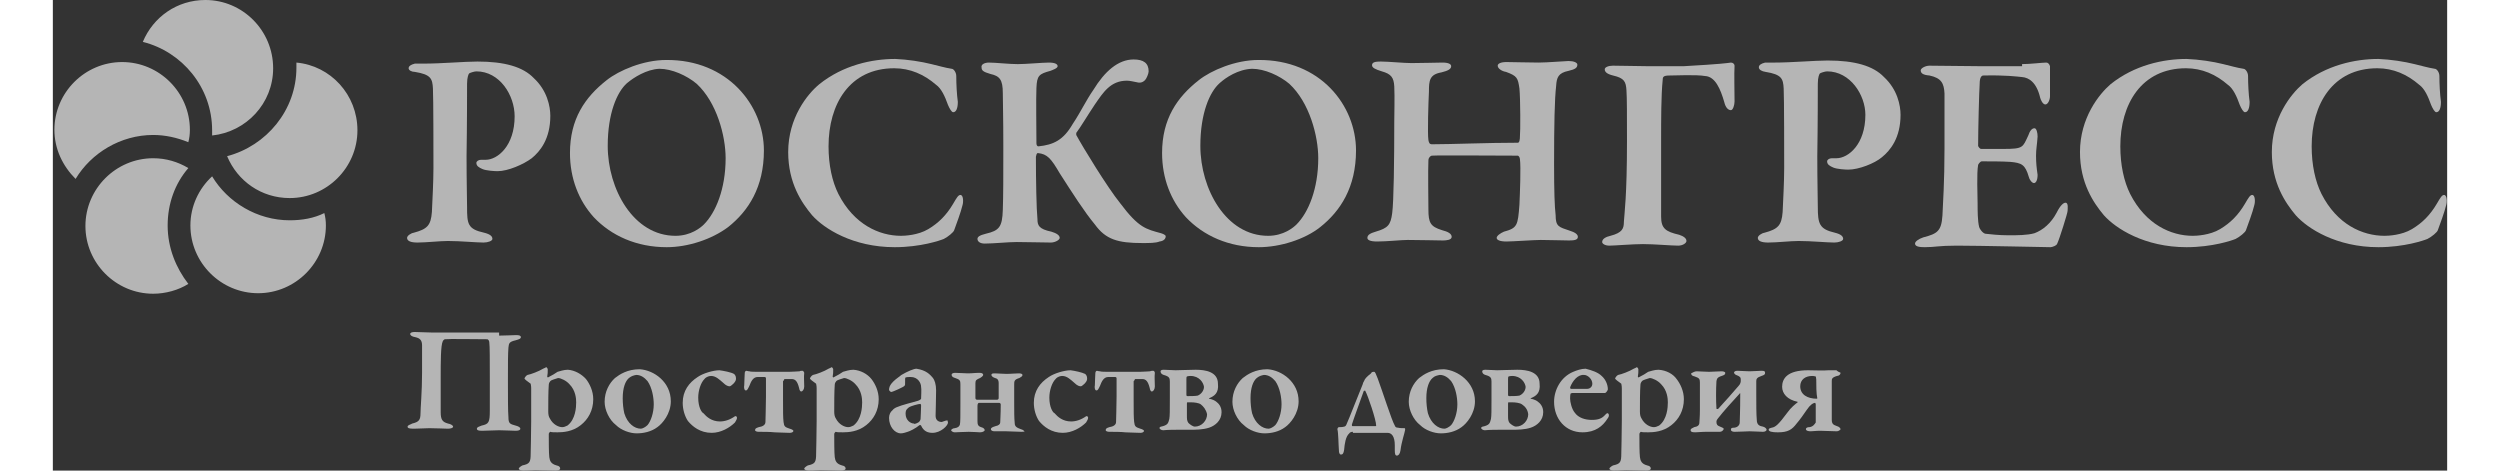
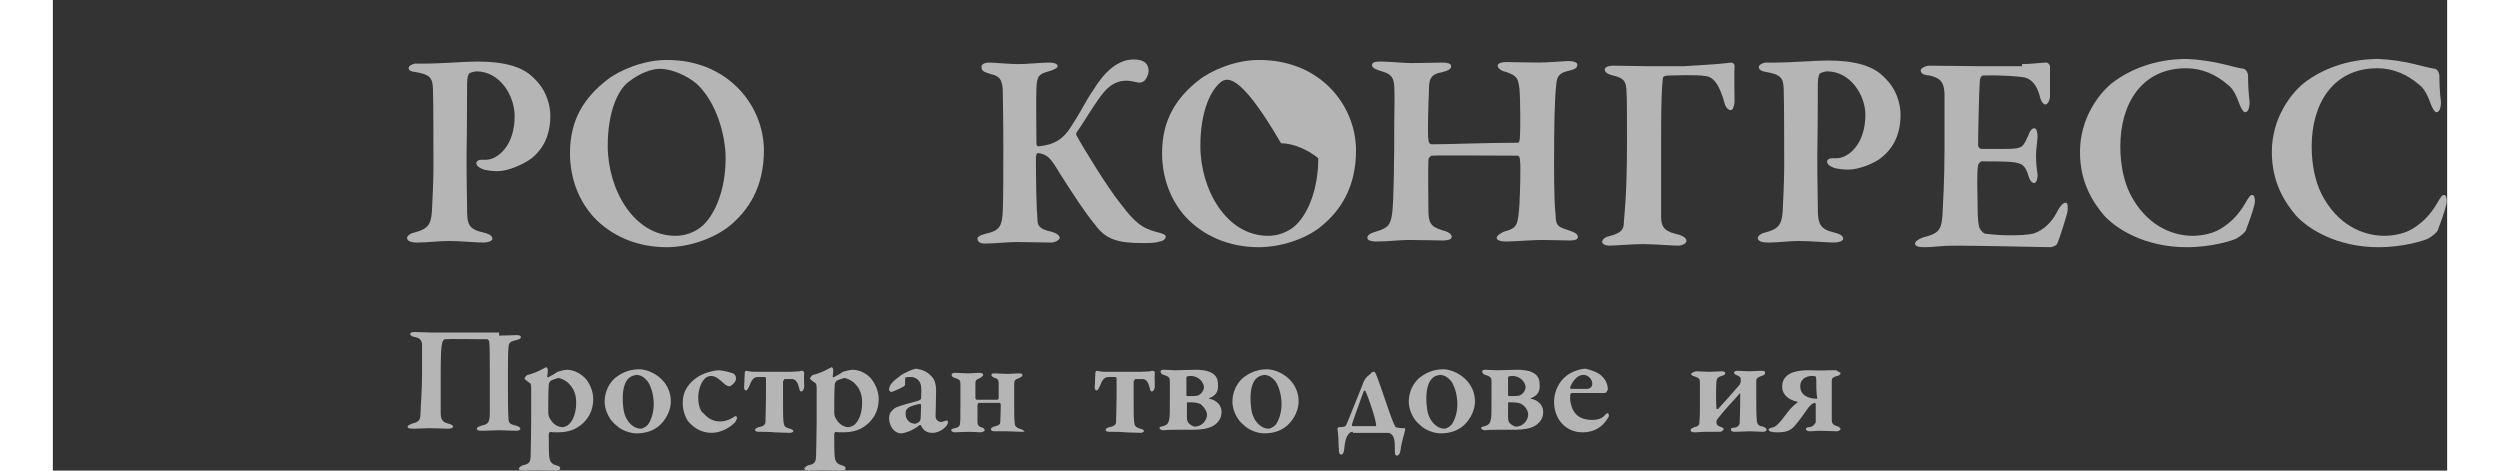
<svg xmlns="http://www.w3.org/2000/svg" version="1.1" id="Слой_1" x="0px" y="0px" viewBox="0 0 463 91" style="enable-background:new 0 0 463 91;" width="170px" height="32px" fill="white" xml:space="preserve">
  <rect x="0" y="0" width="463" height="91" fill="#333333" stroke="none" />
  <g opacity="0.64">
-     <path d="M0.3,25.1C0.3,17.9,6.2,12,13.4,12c7.2,0,13.1,5.9,13.1,13.1c0,0.9-0.1,1.6-0.3,2.4c-2.2-0.9-4.5-1.4-6.8-1.4   c-6.3,0-12,3.5-15,8.5C1.9,32.1,0.3,28.8,0.3,25.1z M22.2,43.6c0-4.2,1.4-8.1,4-11.1c-2-1.2-4.3-1.9-6.8-1.9   c-7.2,0-13.1,5.9-13.1,13.1c0,7.2,5.9,13.1,13.1,13.1c2.4,0,4.9-0.7,6.8-1.9C23.8,51.8,22.2,47.9,22.2,43.6z M45.8,42.6   c-6.3,0-12-3.5-15-8.5c-2.6,2.4-4.2,5.8-4.2,9.5c0,7.2,5.9,13.1,13.1,13.1c7.2,0,13.1-5.9,13.1-13.1c0-0.9-0.1-1.6-0.3-2.4   C50.5,42.2,48.2,42.6,45.8,42.6z M47.1,12.1c0,0.3,0,0.7,0,1c0,8.2-5.8,15.1-13.4,17.1c2,4.8,6.6,8.1,12.1,8.1   c7.2,0,13.1-5.9,13.1-13.1C58.9,18.3,53.7,12.7,47.1,12.1z M29.5,0c-5.5,0-10.1,3.3-12.1,8.1c7.6,1.9,13.4,8.8,13.4,17.1   c0,0.3,0,0.7,0,1c6.6-0.7,11.8-6.2,11.8-13C42.6,5.9,36.7,0,29.5,0z" />
    <path d="M81.9,13.8c-0.4,0-1.3,0.3-1.4,0.4c-0.1,0.1-0.4,0.7-0.4,2c0,1.2,0,7.8-0.1,14c0,4.9,0.1,8.5,0.1,9.8c0,3.3,0.1,4.3,3.3,5   c1.2,0.3,1.6,0.7,1.6,1.2c0,0.4-0.9,0.7-1.7,0.7c-1.4,0-4.5-0.3-6.9-0.3c-1.6,0-4.2,0.3-5.9,0.3c-1.3,0-2-0.3-2-0.9   c0-0.4,0.7-0.9,1.3-1c2.6-0.7,3.3-1.4,3.5-4c0.1-2.2,0.3-5.8,0.3-8.5c0-1.7,0-14-0.1-15.4c-0.1-1.9-0.4-2.7-3.5-3.2   c-0.6,0-1.2-0.3-1.2-0.7c0-0.4,0.4-0.7,1.2-0.9c0.3,0,1.3,0,1.7,0c3.5,0,7.9-0.4,10.4-0.4c5.2,0,8.8,1,10.9,3.2   c2.6,2.4,3.2,5.5,3.2,7.3c0,4.5-2,6.9-3.6,8.2C91,31.8,88,33.1,86,33.1c-0.6,0-2.2-0.1-2.9-0.4c-0.7-0.3-1.2-0.6-1.2-1.2   c0-0.3,0.4-0.6,0.9-0.6c0.4,0,0.6,0,0.9,0c2.3,0,5.6-2.7,5.6-8.4C89.3,18.4,86.4,13.8,81.9,13.8z" />
    <path d="M137.5,29.1c0,7.1-3,11.7-6.9,14.8c-3.2,2.4-7.8,3.9-11.9,3.9c-5.8,0-10.7-2.2-14.1-5.8c-2.9-3.2-4.6-7.5-4.6-12.4   c0-6.6,2.9-10.8,7.1-14.1c2.4-1.9,7.1-3.9,11.5-3.9C130.5,11.5,137.5,20.4,137.5,29.1z M111,16.1c-1.9,1.7-3.7,5.8-3.7,12.1   c0,8.4,5,17.4,13.1,17.4c3,0,4.9-1.6,5.5-2.2c2.3-2.3,4.2-6.9,4.2-12.8c0-4.3-1.7-10.8-5.6-14.4c-1.9-1.6-4.8-2.9-7.2-2.9   C114.8,13.4,112.3,15,111,16.1z" />
-     <path d="M169.9,12.4c1.3,0.3,2.6,0.7,3.9,0.9c0.4,0,0.9,0.7,0.9,1.4c0,1.6,0.1,3.5,0.3,5c0,1.2-0.3,2-0.9,2c-0.3,0-0.7-0.7-1-1.4   c-0.6-1.7-1.3-3.2-2.3-3.9c-2.3-2-5-3.2-8.1-3.2c-8.6,0-12.7,6.9-12.7,15.1c0,3.6,0.7,6.8,1.9,9.2c3,5.9,7.9,8.1,12.1,8.1   c0.7,0,3.3-0.1,5.3-1.3c2-1.2,3.5-2.7,4.8-4.9c0.7-1.2,1-1.7,1.4-1.7c0.6,0,0.6,1.4,0.4,2c-0.3,1.3-1.2,3.7-1.6,4.8   c-0.1,0.4-1.2,1.3-2,1.7c-0.7,0.3-4.5,1.6-9.5,1.6c-8.1,0-13.7-3.6-16-6.2c-2-2.4-4.6-6.2-4.6-12.2c0-6.6,3.7-11.2,6-13.1   c4.6-3.7,10.2-4.9,14.7-4.9C165.3,11.5,167.9,11.9,169.9,12.4z" />
    <path d="M181,12.1c1.3,0,3.9,0.3,5.6,0.3c1.6,0,4.8-0.3,6-0.3c1.2,0,1.7,0.3,1.7,0.7c0,0.4-0.9,0.7-1.4,0.9   c-2.2,0.6-2.6,0.9-2.7,3.3c-0.1,2,0,8.1,0,10.7c0,0.3,0.1,0.6,0.4,0.6c2.9-0.3,4.8-1.2,6.6-4.3c1.6-2.4,2.6-4.6,4-6.6   c2.2-3.6,4.8-5.9,7.8-5.9c1.9,0,2.9,0.7,2.9,2.3c0,0.4-0.4,1.4-0.7,1.7c-0.4,0.4-0.9,0.6-1.6,0.4c-0.6-0.1-1.3-0.3-1.9-0.3   c-3.2,0-4.6,2.3-6.2,4.6c-1.6,2.4-2.7,4.3-3.6,5.5c0,0.1,0,0.3,0,0.4c1.3,2.4,6,10.1,8.5,13.2c3.6,4.8,5,5,7.9,5.8   c0.3,0.1,0.9,0.3,0.9,0.6c0,0.4-0.3,0.9-1.2,1c-0.7,0.3-2,0.3-3.3,0.3c-4.8,0-7.1-0.7-9.2-3.6c-2-2.4-4.3-6-6.8-9.9   c-1.7-2.9-2.4-3.7-4.2-3.9c-0.3,0-0.3,0.4-0.4,0.7c0,4.5,0.1,10.1,0.3,12.1c0,1.2,0.3,1.9,2.7,2.4c1,0.3,1.6,0.7,1.6,1.2   c0,0.4-0.9,0.9-1.7,0.9c-1.2,0-4.9-0.1-6.6-0.1c-1.7,0-4.5,0.3-6.2,0.3c-0.9,0-1.4-0.4-1.4-0.9c0-0.4,0.4-0.7,1.6-1   c2.6-0.6,3.2-1.3,3.3-4.6c0.1-2.7,0.1-6.5,0.1-12.2c0-6.3-0.1-8.4-0.1-10.4c0-2.6-0.6-3.3-2.4-3.7c-1.4-0.4-1.7-0.7-1.7-1.2   C179.4,12.4,180.3,12.1,181,12.1z" />
-     <path d="M252,29.1c0,7.1-3,11.7-6.9,14.8c-3,2.4-7.8,3.9-11.9,3.9c-5.8,0-10.7-2.2-14.1-5.8c-2.9-3.2-4.6-7.5-4.6-12.4   c0-6.6,2.9-10.8,7.1-14.1c2.4-1.9,7.1-3.9,11.5-3.9C245.1,11.5,252,20.4,252,29.1z M225.6,16.1c-1.9,1.7-3.7,5.8-3.7,12.1   c0,8.4,5,17.4,13.1,17.4c3,0,4.9-1.6,5.5-2.2c2.3-2.3,4.2-6.9,4.2-12.8c0-4.3-1.7-10.8-5.6-14.4c-1.9-1.6-4.8-2.9-7.2-2.9   C229.2,13.4,226.8,15,225.6,16.1z" />
+     <path d="M252,29.1c0,7.1-3,11.7-6.9,14.8c-3,2.4-7.8,3.9-11.9,3.9c-5.8,0-10.7-2.2-14.1-5.8c-2.9-3.2-4.6-7.5-4.6-12.4   c0-6.6,2.9-10.8,7.1-14.1c2.4-1.9,7.1-3.9,11.5-3.9C245.1,11.5,252,20.4,252,29.1z M225.6,16.1c-1.9,1.7-3.7,5.8-3.7,12.1   c0,8.4,5,17.4,13.1,17.4c3,0,4.9-1.6,5.5-2.2c2.3-2.3,4.2-6.9,4.2-12.8c-1.9-1.6-4.8-2.9-7.2-2.9   C229.2,13.4,226.8,15,225.6,16.1z" />
    <path d="M266.7,27.9c3.7,0,10.8-0.3,16.6-0.3c0.3,0,0.4-0.6,0.4-1.3c0.1-0.7,0.1-7.1-0.1-9.2c-0.3-2-0.4-2.4-2.6-3.2   c-0.7-0.1-1.6-0.6-1.6-1.2c0-0.4,0.6-0.7,1.7-0.7c0.7,0,4.8,0.1,6.2,0.1c1.7,0,5.2-0.3,5.8-0.3c1,0,1.7,0.3,1.7,0.7   c0,0.6-0.4,0.9-1.7,1.2c-2,0.4-2.3,1.3-2.4,2.9c-0.3,2.6-0.4,7.5-0.4,15.1c0,5.3,0.1,8.2,0.3,9.9c0,2.2,0.6,2.3,2.7,3   c1,0.3,1.6,0.7,1.6,1.2c0,0.6-0.7,0.7-1.7,0.7c-0.9,0-3.9-0.1-5.5-0.1c-1.2,0-5.5,0.3-6.6,0.3c-1.3,0-1.9-0.3-1.9-0.7   c0-0.4,0.7-0.9,1.4-1.2c2.6-0.7,2.7-1.2,3-5.2c0.1-2.2,0.3-7.3,0.1-8.8c0-0.4-0.3-0.7-0.4-0.7c-4.3,0-15.4-0.1-16.6,0   c-0.3,0-0.7,0.4-0.7,0.9c-0.1,2,0,7.8,0,9.5c0,2.6,0.4,3.3,2.6,4c1.2,0.3,1.9,0.7,1.9,1.3c0,0.6-1,0.7-1.7,0.7   c-0.4,0-4.9-0.1-6.8-0.1c-1.3,0-4,0.3-5.9,0.3c-1.4,0-1.9-0.3-1.9-0.7c0-0.6,0.6-0.9,1.6-1.2c2.4-0.7,2.9-1.3,3.2-3.6   c0.3-2.2,0.4-10.2,0.4-17.7c0-1.6,0.1-4.6,0-6.8c-0.1-1.7-0.6-2.4-2.4-2.9c-1.3-0.4-1.9-0.7-1.9-1.2c0-0.6,0.7-0.7,1.7-0.7   c1.4,0,4.5,0.3,5.9,0.3c2.3,0,4.8-0.1,6-0.1c1.2,0,1.7,0.3,1.7,0.7c0,0.6-0.7,0.9-1.9,1.2c-2.3,0.4-2.4,1.6-2.4,3.7   c-0.1,2-0.3,8.2-0.1,9.4C266.1,27.6,266.2,27.9,266.7,27.9z" />
    <path d="M324.5,12.1c0.4,0,0.7,0.3,0.7,0.6c-0.1,1.6,0,5,0,6.9c0,0.7-0.3,1.7-0.7,1.7c-0.4,0-1-0.3-1.3-1.6c-0.7-2.4-1.7-4.9-3.7-5   c-1.7-0.3-5.8-0.1-6.9-0.1c-1.2,0-1.3,0.3-1.3,0.9c-0.3,2.9-0.3,7.8-0.3,11.4c0,3.7,0,11.1,0,15c0,2.3,0.9,2.9,3.5,3.5   c0.9,0.3,1.4,0.7,1.4,1.2c0,0.4-0.7,0.9-1.6,0.9c-1.3,0-4.6-0.3-6.8-0.3c-2,0-5.5,0.3-6.5,0.3c-0.9,0-1.4-0.4-1.4-0.7   c0-0.6,0.7-1,1.6-1.2c2.3-0.6,2.6-1.4,2.6-2.7c0.1-1.7,0.6-4.9,0.6-15.6c0-5,0-8.4-0.1-9.8c-0.1-1.7-0.4-2.4-2.6-2.9   c-1.2-0.3-1.6-0.7-1.6-1.2c0-0.4,0.7-0.7,1.6-0.7c2.4,0,4.5,0.1,6.6,0.1s4.8,0,7.1,0C322.5,12.4,323.8,12.2,324.5,12.1z" />
    <path d="M343.1,13.8c-0.4,0-1.3,0.3-1.4,0.4s-0.4,0.7-0.4,2c0,1.2,0,7.8-0.1,14c0,4.9,0.1,8.5,0.1,9.8c0,3.3,0.3,4.3,3.3,5   c1.2,0.3,1.6,0.7,1.6,1.2c0,0.4-0.9,0.7-1.7,0.7c-1.4,0-4.5-0.3-6.9-0.3c-1.6,0-4.2,0.3-5.9,0.3c-1.3,0-2-0.3-2-0.9   c0-0.4,0.7-0.9,1.3-1c2.6-0.7,3.3-1.4,3.5-4c0.1-2.2,0.3-5.8,0.3-8.5c0-1.7,0-14-0.1-15.4c-0.1-1.9-0.4-2.7-3.5-3.2   c-0.7-0.1-1.3-0.4-1.3-0.9c0-0.4,0.4-0.7,1.2-0.9c0.3,0,1.3,0,1.7,0c3.5,0,7.9-0.4,10.4-0.4c5.2,0,8.8,1,10.9,3.2   c2.6,2.4,3.2,5.5,3.2,7.3c0,4.5-2,6.9-3.6,8.2c-1.4,1.2-4.5,2.4-6.5,2.4c-0.6,0-2.2-0.1-2.9-0.4c-0.7-0.3-1.2-0.6-1.2-1.2   c0-0.3,0.4-0.6,0.9-0.6c0.4,0,0.6,0,0.9,0c2.3,0,5.6-2.7,5.6-8.4C350.5,18.4,347.6,13.8,343.1,13.8z" />
    <path d="M380.7,12.4c1.7,0,4-0.3,4.8-0.3c0.3,0,0.6,0.3,0.7,0.7c0,1,0,4.8,0,5.8c0,0.7-0.4,1.6-0.9,1.6s-0.9-0.9-1-1.3   c-0.7-3-2.2-3.9-3.5-4c-1-0.1-3.3-0.4-7.5-0.3c-0.3,0-0.7,0.3-0.7,1.6c-0.1,1.3-0.3,8.9-0.3,12c0,0.1,0.3,0.6,0.6,0.6h4.3   c3.9,0,3.7-0.3,4.8-2.6c0.3-0.9,0.7-1.4,1.2-1.4c0.4,0,0.6,0.9,0.6,1.6c-0.1,1.6-0.3,2.4-0.3,3.7c0,1.4,0.1,2.3,0.3,3.7   c0,1-0.3,1.6-0.7,1.6c-0.4,0-0.9-0.7-1-1.2c-0.7-2.4-1.4-2.7-3.6-2.9c-1.7-0.1-3.7-0.1-5.5-0.1c-0.3,0-0.7,0.6-0.7,0.7   c-0.3,1.6-0.1,5.8-0.1,7.5c0,1.3,0,3.3,0.3,4.5c0.1,0.4,0.7,1.2,1.2,1.3c0.9,0.1,2.6,0.3,4.5,0.3c1.6,0,3.6,0,5-0.4   c1.6-0.6,3.2-1.9,4.3-4c0.7-1.4,1.3-1.9,1.7-1.9c0.6,0,0.4,1.2,0.4,1.6c0,0.4-1.6,5.5-2,6.3c-0.1,0.4-1,0.7-1.3,0.7   c-0.6,0-14-0.3-18.1-0.3c-3.6,0-4.2,0.3-6.2,0.3c-1,0-1.9-0.1-1.9-0.7c0-0.4,0.7-0.9,1.6-1.2c2.7-0.7,3.5-1.2,3.7-4.2   c0.1-2.3,0.4-6.5,0.4-13.1c0-6.5,0-8.9,0-10.5c-0.1-2-0.6-3-2.9-3.5c-1.2-0.1-1.7-0.4-1.7-1c0-0.4,0.9-0.9,1.7-0.9   c2.6,0,7.1,0.1,9.8,0.1h8.1V12.4z" />
    <path d="M419.7,12.4c1.3,0.3,2.6,0.7,3.9,0.9c0.4,0,0.9,0.7,0.9,1.4c0,1.6,0.1,3.5,0.3,5c0,1.2-0.3,2-0.9,2c-0.3,0-0.7-0.7-1-1.4   c-0.6-1.7-1.3-3.2-2.3-3.9c-2.3-2-5-3.2-8.1-3.2c-8.6,0-12.7,6.9-12.7,15.1c0,3.6,0.7,6.8,1.9,9.2c3,5.9,7.9,8.1,12.1,8.1   c0.7,0,3.3-0.1,5.3-1.3c2-1.2,3.5-2.7,4.8-4.9c0.7-1.2,1-1.7,1.4-1.7c0.6,0,0.6,1.4,0.4,2c-0.3,1.3-1.2,3.7-1.6,4.8   c-0.1,0.4-1.2,1.3-2,1.7c-0.7,0.3-4.5,1.6-9.5,1.6c-8.1,0-13.7-3.6-16-6.2c-2-2.4-4.6-6.2-4.6-12.2c0-6.6,3.7-11.2,5.9-13.1   c4.6-3.7,10.2-4.9,14.7-4.9C415.1,11.5,417.7,11.9,419.7,12.4z" />
    <path d="M456.7,12.4c1.3,0.3,2.6,0.7,3.9,0.9c0.4,0,0.9,0.7,0.9,1.4c0,1.6,0.1,3.5,0.3,5c0,1.2-0.3,2-0.9,2c-0.3,0-0.7-0.7-1-1.4   c-0.6-1.7-1.3-3.2-2.3-3.9c-2.3-2-5-3.2-8.1-3.2c-8.6,0-12.7,6.9-12.7,15.1c0,3.6,0.7,6.8,1.9,9.2c3,5.9,7.9,8.1,12.2,8.1   c0.7,0,3.3-0.1,5.3-1.3c2-1.2,3.5-2.7,4.8-4.9c0.7-1.2,1-1.7,1.4-1.7c0.6,0,0.6,1.4,0.4,2c-0.3,1.3-1.2,3.7-1.6,4.8   c-0.1,0.4-1.2,1.3-2,1.7c-0.7,0.3-4.5,1.6-9.5,1.6c-8.1,0-13.7-3.6-16-6.2c-2-2.4-4.6-6.2-4.6-12.2c0-6.6,3.7-11.2,5.9-13.1   c4.6-3.7,10.2-4.9,14.7-4.9C452.1,11.5,454.7,11.9,456.7,12.4z" />
    <path d="M86.3,64.9c1,0,2.9-0.1,3.3-0.1c0.6,0,0.9,0.1,0.9,0.4s-0.3,0.4-1,0.6c-1.3,0.3-1.3,0.6-1.4,1.4c-0.1,1.2-0.1,3.2-0.1,6.2   c0,2.9,0,6.3,0.1,7.3c0,1.2,0.3,1.3,1.4,1.6c0.4,0.1,0.9,0.3,0.9,0.6s-0.4,0.4-0.9,0.4c-0.4,0-2.3-0.1-3.2-0.1   c-0.7,0-2.7,0.1-3.3,0.1c-0.7,0-1-0.1-1-0.4s0.4-0.4,0.9-0.6c1.4-0.3,1.6-0.6,1.6-2.9c0-0.6,0-3.6,0-6.6c0-3.2,0-5.9-0.1-6.6   c0-0.4-0.3-0.6-0.4-0.6c-2.2,0-7.5-0.1-8.2,0c-0.1,0-0.4,0.3-0.4,0.4C75,66.8,75,70,75,73.1c0,3,0,5.9,0,6.6c0,1.4,0.3,1.9,1.4,2.2   c0.6,0.1,1,0.4,1,0.6c0,0.3-0.6,0.4-1,0.4c-0.1,0-2.6-0.1-3.6-0.1c-0.7,0-2.2,0.1-3,0.1c-0.9,0-1.2-0.1-1.2-0.4   c0-0.3,0.6-0.4,0.9-0.6c1.3-0.3,1.6-0.7,1.6-2c0-1,0.3-4.2,0.3-7.8c0-2.4,0-4.2,0-5.3c0-1-0.4-1.4-1.3-1.6c-0.7-0.1-1-0.4-1-0.6   c0-0.3,0.4-0.4,0.9-0.4c0.7,0,2.4,0.1,3.2,0.1h13.1V64.9z" />
    <path d="M103.1,73.3c0.7,0.9,1.4,2.3,1.4,3.9c0,2.2-1,3.9-2.4,5c-1.6,1.3-3.5,1.4-4.5,1.4c-0.6,0-1.2,0-1.4-0.1   c-0.1,0-0.3,0.3-0.3,0.4c0,1.3,0,3.7,0.1,4.5c0.1,0.7,0.3,1.3,1.4,1.6c0.6,0.1,0.7,0.4,0.7,0.6c0,0.3-0.4,0.4-0.9,0.4   c-0.9,0-2.9-0.1-3.9-0.1c-0.7,0-1.2,0.1-2.3,0.1c-0.4,0-0.9-0.1-0.9-0.4c0-0.1,0.3-0.4,0.7-0.6c1.4-0.3,1.6-0.6,1.6-2.3   c0-1,0.1-3.3,0.1-6.3c0-2,0-5.2,0-6.3c0-0.6-0.1-0.7-0.1-0.9c-0.6-0.4-1.2-0.9-1.2-1s0.3-0.6,0.6-0.7c0.6-0.1,2.2-0.7,3-1.2   c0.3-0.1,0.6-0.3,0.6-0.3c0.1,0,0.3,0.3,0.3,0.4c0,0.6,0,0.9-0.1,1.4c0,0.1,0.1,0.3,0.3,0.1c0.6-0.3,1.3-0.7,1.7-1   c0.4-0.1,1.2-0.4,2-0.4C100.9,71.6,102.2,72.3,103.1,73.3z M96.2,73.7c-0.1,0.1-0.3,0.4-0.3,0.7c-0.1,1.3-0.1,3.6-0.1,5.2   c0,0.6,0.1,1,0.3,1.3c0.6,1.2,1.7,1.7,2.4,1.7c0.3,0,0.6-0.1,1-0.3c1.6-1.2,1.7-3.6,1.7-4.5c0-0.7-0.1-2.3-1.3-3.5   c-0.6-0.7-1.7-1.2-2.2-1.2C97.2,73.3,96.5,73.4,96.2,73.7z" />
    <path d="M119.5,77.6c0,2.4-1.6,4.3-2.6,5c-1.2,0.9-2.7,1.2-4,1.2c-1.3,0-3-0.6-4-1.6c-1.3-1-2.2-2.9-2.2-4.5c0-2,0.9-3.6,2-4.6   c0.9-0.7,2.4-1.7,4.8-1.7C116.3,71.6,119.5,73.9,119.5,77.6z M111.4,73.1c-0.7,0.6-1.2,1.9-1.2,3.9c0,1,0.1,2,0.3,2.9   c0.6,2,2,3,3.2,3c0.3,0,0.9-0.3,1.3-0.7c0.6-0.7,1.2-2.3,1.2-4c0-1.3-0.3-3.2-1.2-4.5c-0.6-0.7-1.3-1.2-2.2-1.2   C112.3,72.6,111.9,72.7,111.4,73.1z" />
    <path d="M131.7,72.3c0.4,0.3,0.4,0.7,0.4,1c0,0.6-1,1.4-1.2,1.4c-0.3,0-0.7-0.1-1.3-0.7c-0.7-0.6-1.4-1.3-2.3-1.3   c-0.3,0-0.9,0.1-1.3,0.6c-0.7,0.7-1.2,2.2-1.2,3.6c0,1.9,0.7,2.9,1,3c0.6,0.7,1.6,1.6,3.2,1.6c0.9,0,1.9-0.3,2.9-1   c0.1-0.1,0.4,0,0.4,0.3c0,0.3-0.3,0.7-0.4,0.9c-1,1-2.7,2-4.5,2c-2.2,0-3.7-1.2-4.6-2.3c-0.6-0.9-1-2.2-1-3.5c0-2.3,1.2-3.9,2.9-5   c1-0.7,3-1.3,4.2-1.3C129.7,71.7,131.2,72,131.7,72.3z" />
    <path d="M136.5,83.5c-0.3,0-0.7-0.1-0.7-0.3c0-0.3,0.1-0.4,0.7-0.6c0.7-0.1,1.3-0.4,1.3-1c0-0.9,0.1-2.7,0.1-4.9c0-1.6,0-2.7,0-3.5   c0-0.1,0-0.3-0.3-0.3c-0.4,0-1.2,0-1.3,0c-0.9,0-1.3,0.9-1.6,1.7c-0.3,0.6-0.4,0.9-0.7,0.9s-0.4-0.6-0.3-1c0-1,0.1-1.9,0.1-2.4   c0-0.1,0.1-0.4,0.3-0.4s0.3,0.1,0.6,0.1c0.1,0.1,1.2,0.1,1.9,0.1h5.8c0.7,0,1.7-0.1,2-0.1c0.1-0.1,0.4-0.1,0.6-0.1   c0.1,0,0.3,0.3,0.3,0.4c-0.1,0.9,0,1.6,0,2.6c0,0.6-0.3,1-0.6,1c-0.1,0-0.3-0.1-0.4-0.7c-0.3-1.2-0.7-1.7-1.4-1.7   c-0.6,0-1.3,0-1.4,0s-0.1,0.3-0.3,0.4c0,0.9,0,2.3,0,3.7c0,2.2,0,3.3,0.1,4.2c0.1,0.9,0.3,1,1.2,1.3c0.4,0.1,0.7,0.3,0.7,0.4   c0,0.3-0.4,0.4-0.7,0.4c-1,0-2.2-0.1-2.9-0.1C138.7,83.5,137.4,83.5,136.5,83.5z" />
    <path d="M158.3,73.3c0.7,0.9,1.4,2.3,1.4,3.9c0,2.2-1,3.9-2.4,5c-1.6,1.3-3.5,1.4-4.5,1.4c-0.6,0-1.2,0-1.4-0.1   c-0.1,0-0.3,0.3-0.3,0.4c0,1.3,0,3.7,0.1,4.5c0.1,0.7,0.3,1.3,1.4,1.6c0.6,0.1,0.7,0.4,0.7,0.6c0,0.3-0.4,0.4-0.9,0.4   c-0.9,0-2.9-0.1-3.9-0.1c-0.7,0-1.2,0.1-2.3,0.1c-0.4,0-0.9-0.1-0.9-0.4c0-0.1,0.3-0.4,0.7-0.6c1.4-0.3,1.6-0.6,1.6-2.3   c0-1,0.1-3.3,0.1-6.3c0-2,0-5.2,0-6.3c0-0.6-0.1-0.7-0.1-0.9c-0.6-0.4-1.2-0.9-1.2-1s0.3-0.6,0.6-0.7c0.6-0.1,2.2-0.7,3-1.2   c0.3-0.1,0.6-0.3,0.6-0.3c0.1,0,0.3,0.3,0.3,0.4c0,0.6,0,0.9-0.1,1.4c0,0.1,0.1,0.3,0.3,0.1c0.6-0.3,1.3-0.7,1.7-1   c0.4-0.1,1.2-0.4,2-0.4C156.2,71.6,157.5,72.3,158.3,73.3z M151.5,73.7c-0.1,0.1-0.3,0.4-0.3,0.7c-0.1,1.3-0.1,3.6-0.1,5.2   c0,0.6,0.1,1,0.3,1.3c0.6,1.2,1.7,1.7,2.4,1.7c0.3,0,0.6-0.1,1-0.3c1.6-1.2,1.7-3.6,1.7-4.5c0-0.7-0.1-2.3-1.3-3.5   c-0.6-0.7-1.7-1.2-2.2-1.2C152.5,73.3,151.8,73.4,151.5,73.7z" />
    <path d="M170.2,73.1c0.3,0.4,0.6,1.2,0.6,2.4c0,1.2-0.1,4.6-0.1,4.9c0,0.9,0.6,1.2,1.2,1.2c0.1,0,0.7-0.3,1-0.3c0.1,0,0.1,0,0.1,0   c0,0.1,0.1,0.3,0.1,0.4c0,0.6-1.4,2-3,2c-0.9,0-1.7-0.3-2.2-1.4c0-0.1-0.1-0.1-0.3-0.1c-0.7,0.6-1.9,1.2-2.3,1.3   c-0.3,0.1-0.9,0.3-1.3,0.3c-1.2,0-2.3-1.3-2.3-3c0-0.6,0.3-1.2,0.6-1.4c0.3-0.4,0.7-0.6,1-0.7c0.6-0.3,3.3-1,4-1.2   c0.3-0.1,0.6-0.3,0.6-0.4c0-0.3,0.1-1.9,0-2.3c0-0.7-0.6-1.9-2-1.9c-0.4,0-0.7,0-1,0.1c-0.1,0-0.1,0.3-0.1,1.3c0,0.1,0,0.1-0.1,0.3   s-2.3,1.2-2.6,1.2c-0.1,0-0.4-0.3-0.4-0.4c0-0.9,0.6-1.6,2.4-2.9c1.2-0.7,2.4-1.2,2.9-1.2C168.9,71.6,169.6,72.4,170.2,73.1z    M167.5,81.6c0.1-0.1,0.3-0.4,0.3-0.6c0-0.4,0.1-1.6,0.1-2.6c0-0.1-0.1-0.3-0.1-0.3c-0.4,0-1.9,0.4-2.3,0.7   c-0.3,0.3-0.6,0.4-0.6,1.2c0,1.3,1,1.9,1.6,1.9C166.6,82.1,167.2,81.8,167.5,81.6z" />
    <path d="M187.3,83.5c-0.7,0-2.2-0.1-2.9-0.1s-1.6,0-2.3,0c-0.3,0-0.7-0.1-0.7-0.4s0.3-0.4,0.9-0.6c0.6-0.1,0.9-0.4,0.9-0.7   c0-0.4,0.1-1.6,0.1-3.5c0-0.1-0.1-0.3-0.3-0.3h-3.9c-0.1,0-0.3,0.1-0.3,0.6c0,0.4,0,2,0,2.9c0,0.7,0.1,1,0.7,1.2   c0.4,0.1,0.7,0.3,0.7,0.6c0,0.1-0.3,0.4-0.9,0.4c-0.1,0-1.4-0.1-2.2-0.1c-1,0-2.2,0.1-2.7,0.1c-0.4,0-0.7-0.3-0.7-0.4   c0-0.1,0.3-0.4,0.7-0.4c0.7-0.1,0.9-0.4,1-0.7c0.1-0.4,0.1-1.7,0.1-3.9s0-3.5,0-3.9c0-0.7-0.1-0.9-1-1.2c-0.4-0.1-0.7-0.3-0.7-0.6   c0-0.3,0.3-0.4,0.7-0.4c0.7,0,1.9,0.1,2.4,0.1c1,0,1.3-0.1,2.3-0.1c0.4,0,0.7,0.1,0.7,0.4c0,0.1-0.1,0.3-0.6,0.6   c-0.7,0.3-0.9,0.4-0.9,1c0,0.9,0,2.6,0,2.9c0,0.1,0.1,0.3,0.3,0.3h3.9c0.1,0,0.3-0.1,0.3-0.3c0-0.7,0-2.6,0-2.9   c0-0.7-0.3-0.9-0.7-1c-0.3-0.1-0.7-0.3-0.7-0.6c0-0.3,0.3-0.3,0.7-0.3c0.6,0,1.4,0.1,2.2,0.1c1,0,1.6-0.1,2.4-0.1   c0.4,0,0.7,0.1,0.7,0.3c0,0.3-0.3,0.4-0.6,0.6c-1,0.3-1,0.6-1,1.3c0,0.3,0,1.9,0,3.5c0,1.6,0,3,0.1,3.9c0,0.7,0.4,0.9,1.2,1.2   c0.4,0.1,0.7,0.3,0.7,0.6C188,83.4,187.6,83.5,187.3,83.5z" />
-     <path d="M199.6,72.3c0.4,0.3,0.4,0.7,0.4,1c0,0.6-1,1.4-1.2,1.4c-0.3,0-0.7-0.1-1.3-0.7c-0.7-0.6-1.4-1.3-2.3-1.3   c-0.3,0-0.9,0.1-1.3,0.6c-0.7,0.7-1.2,2.2-1.2,3.6c0,1.9,0.7,2.9,1,3c0.6,0.7,1.6,1.6,3.2,1.6c0.9,0,1.9-0.3,2.9-1   c0.1-0.1,0.4,0,0.4,0.3c0,0.3-0.3,0.7-0.4,0.9c-1,1-2.7,2-4.5,2c-2.2,0-3.7-1.2-4.6-2.3c-0.6-0.9-1-2.2-1-3.5c0-2.3,1.2-3.9,2.9-5   c1-0.7,3-1.3,4.2-1.3C197.6,71.7,199,72,199.6,72.3z" />
    <path d="M204.3,83.5c-0.3,0-0.7-0.1-0.7-0.3c0-0.3,0.1-0.4,0.7-0.6c0.7-0.1,1.3-0.4,1.3-1c0-0.9,0.1-2.7,0.1-4.9c0-1.6,0-2.7,0-3.5   c0-0.1,0-0.3-0.3-0.3c-0.4,0-1.2,0-1.3,0c-0.9,0-1.3,0.9-1.6,1.7c-0.3,0.6-0.4,0.9-0.7,0.9c-0.3,0-0.4-0.6-0.3-1   c0-1,0.1-1.9,0.1-2.4c0-0.1,0.1-0.4,0.3-0.4c0.1,0,0.3,0.1,0.6,0.1c0.1,0.1,1.2,0.1,1.9,0.1h5.8c0.7,0,1.7-0.1,2-0.1   c0.1-0.1,0.4-0.1,0.6-0.1s0.3,0.3,0.3,0.4c-0.1,0.9,0,1.6,0,2.6c0,0.6-0.3,1-0.6,1c-0.1,0-0.3-0.1-0.4-0.7   c-0.3-1.2-0.7-1.7-1.4-1.7c-0.6,0-1.3,0-1.4,0s-0.1,0.3-0.3,0.4c0,0.9,0,2.3,0,3.7c0,2.2,0,3.3,0.1,4.2c0.1,0.9,0.3,1,1.2,1.3   c0.4,0.1,0.7,0.3,0.7,0.4c0,0.3-0.4,0.4-0.7,0.4c-1,0-2.2-0.1-2.9-0.1C206.5,83.5,205.3,83.5,204.3,83.5z" />
    <path d="M223.6,77c-0.1,0,0,0.1,0,0.1c0.6,0.1,1.2,0.4,1.4,0.6c0.4,0.3,1,0.9,1,2c0,1.6-1.2,2.6-2.4,3c-1.2,0.4-2.6,0.4-3.7,0.4   c-0.6,0-1.3,0-2,0c-1,0-2.2,0-3.2,0.1c-0.4,0-0.7-0.3-0.7-0.4c0-0.3,0.3-0.3,0.7-0.4c1-0.3,1-0.7,1.2-1.4c0.1-0.6,0.1-1.6,0.1-3.9   c0-1.2,0-2.2,0-3.3c0-0.7-0.1-1-1.2-1.3c-0.3-0.1-0.6-0.3-0.6-0.7c0-0.1,0.1-0.3,0.6-0.3c0.6,0,1.7,0.1,2.3,0.1   c0.6,0,3-0.1,3.9-0.1c1.9,0,4.3,0.4,4.3,2.7C225.5,76,224.6,76.6,223.6,77z M220,72.7c-0.4,0-0.7,0.1-0.7,0.1   c-0.1,0.1-0.1,0.3-0.1,0.6c0,0.4,0,2.4,0,2.9c0,0.3,0.1,0.3,0.3,0.3c0.4,0,1.4,0,1.9-0.1c0.7-0.3,1.2-1,1.2-1.7   C222.5,74,221.7,72.7,220,72.7z M222,78.2c-0.4-0.3-1.3-0.4-1.9-0.4c-0.3,0-0.6,0-0.7,0s-0.1,0.1-0.1,0.3c0,0.3,0,1.4,0,2.3   c0,0.6,0,1,0.3,1.4c0.3,0.3,0.9,0.7,1.2,0.7c1.4,0,2.4-1.2,2.4-2.4C223,79.2,222.5,78.6,222,78.2z" />
    <path d="M240.9,77.6c0,2.4-1.6,4.3-2.6,5c-1.2,0.9-2.7,1.2-4,1.2c-1.3,0-3-0.6-4-1.6c-1.3-1-2.2-2.9-2.2-4.5c0-2,0.9-3.6,2-4.6   c0.9-0.7,2.4-1.7,4.8-1.7C237.7,71.6,240.9,73.9,240.9,77.6z M232.8,73.1c-0.7,0.6-1.2,1.9-1.2,3.9c0,1,0.1,2,0.3,2.9   c0.6,2,2,3,3.2,3c0.3,0,0.9-0.3,1.3-0.7c0.6-0.7,1.2-2.3,1.2-4c0-1.3-0.3-3.2-1.2-4.5c-0.6-0.7-1.3-1.2-2.2-1.2   C233.7,72.6,233.3,72.7,232.8,73.1z" />
    <path d="M251.4,83.5c-0.3,0-0.6,0.1-0.7,0.3c-0.7,0.6-0.9,2-1,3.2c-0.1,0.7-0.3,0.9-0.6,0.9c-0.3,0-0.4-0.4-0.4-0.7   c-0.1-1.2-0.1-3.5-0.3-4.2c0-0.1,0.1-0.4,0.3-0.4c0.3,0,0.7,0,1-0.1c0.1,0,0.3-0.1,0.4-0.3c0.6-1.3,2.2-5.5,3.2-7.9   c0-0.1,0.1-0.4,0.3-0.7c0.1-0.3,0.4-0.7,1.3-1.4c0.1-0.3,0.4-0.3,0.6-0.3s0.3,0.3,0.7,1.3c0.9,2.4,2.7,8.1,3.3,9.1   c0.1,0.3,0.3,0.4,0.6,0.4c0.4,0.1,0.9,0.1,1.3,0.1c0.1,0,0.1,0.1,0.1,0.3c-0.1,0.7-0.7,2.3-0.9,4c-0.1,0.7-0.4,1-0.7,1   c-0.3,0-0.4-0.3-0.4-1c0-0.3,0-0.7,0-1c0-1.7-0.6-2.4-1.4-2.4H251.4z M253.8,75.6c0-0.1-0.1-0.1-0.3,0c-0.6,1.7-2,5.5-2.3,6.5   c0,0.1,0,0.3,0.1,0.3c0.4,0,4,0,4.5,0c0.1,0,0.1-0.1,0.1-0.1C255.9,81.2,254.3,76.5,253.8,75.6z" />
    <path d="M275,77.6c0,2.4-1.6,4.3-2.6,5c-1.2,0.9-2.7,1.2-4,1.2c-1.3,0-3-0.6-4-1.6c-1.3-1-2.2-2.9-2.2-4.5c0-2,0.9-3.6,2-4.6   c0.9-0.7,2.4-1.7,4.8-1.7C271.7,71.6,275,73.9,275,77.6z M266.8,73.1c-0.7,0.6-1.2,1.9-1.2,3.9c0,1,0.1,2,0.3,2.9c0.6,2,2,3,3.2,3   c0.3,0,0.9-0.3,1.3-0.7c0.6-0.7,1.2-2.3,1.2-4c0-1.3-0.3-3.2-1.2-4.5c-0.6-0.7-1.3-1.2-2.2-1.2C267.7,72.6,267.2,72.7,266.8,73.1z" />
    <path d="M285.8,77c-0.1,0,0,0.1,0,0.1c0.6,0.1,1.2,0.4,1.4,0.6c0.4,0.3,1,0.9,1,2c0,1.6-1.2,2.6-2.4,3c-1.2,0.4-2.6,0.4-3.7,0.4   c-0.6,0-1.3,0-2,0c-1,0-2.2,0-3.2,0.1c-0.4,0-0.7-0.3-0.7-0.4c0-0.3,0.3-0.3,0.7-0.4c1-0.3,1-0.7,1.2-1.4c0.1-0.6,0.1-1.6,0.1-3.9   c0-1.2,0-2.2,0-3.3c0-0.7-0.1-1-1.2-1.3c-0.3-0.1-0.6-0.3-0.6-0.7c0-0.1,0.1-0.3,0.6-0.3c0.6,0,1.7,0.1,2.3,0.1   c0.6,0,3-0.1,3.9-0.1c1.9,0,4.3,0.4,4.3,2.7C287.7,76,286.8,76.6,285.8,77z M282.2,72.7c-0.4,0-0.7,0.1-0.7,0.1   c-0.1,0.1-0.1,0.3-0.1,0.6c0,0.4,0,2.4,0,2.9c0,0.3,0.1,0.3,0.3,0.3c0.4,0,1.4,0,1.9-0.1c0.7-0.3,1.2-1,1.2-1.7   C284.7,74,283.9,72.7,282.2,72.7z M284.1,78.2c-0.4-0.3-1.3-0.4-1.9-0.4c-0.3,0-0.6,0-0.7,0c-0.1,0-0.1,0.1-0.1,0.3   c0,0.3,0,1.4,0,2.3c0,0.6,0,1,0.3,1.4c0.3,0.3,0.9,0.7,1.2,0.7c1.4,0,2.4-1.2,2.4-2.4C285.2,79.2,284.7,78.6,284.1,78.2z" />
    <path d="M299.5,72.7c0.7,0.6,1.2,1.6,1.2,2.6c0,0.1-0.3,0.7-0.6,0.7s-5,0-6.3,0c-0.1,0-0.3,0.1-0.3,0.1c-0.1,0.3-0.1,0.7-0.1,1   c0,0.6,0.3,2,0.9,2.7c0.7,1,2,1.4,3.3,1.4s2-0.3,2.6-1c0.1-0.1,0.3-0.3,0.4-0.3c0.1,0,0.3,0.1,0.3,0.4c0,0.3-0.1,0.4-0.3,0.7   c-0.9,1.4-2.3,2.6-4.8,2.6c-3.3,0-5.5-2.6-5.5-5.9c0-2.3,1.3-4.8,3.7-5.8c0.7-0.3,1.6-0.6,2.4-0.6C297.6,71.6,298.8,72,299.5,72.7z    M293.4,74.9c0,0.1,0.1,0.3,0.1,0.3c0.7,0,1.7,0,3.2,0c0.4,0,1-0.3,1-1c0-0.9-0.9-1.7-1.6-1.7C294.9,72.4,293.9,73.6,293.4,74.9z" />
-     <path d="M314,73.3c0.7,0.9,1.4,2.3,1.4,3.9c0,2.2-1,3.9-2.4,5c-1.6,1.3-3.5,1.4-4.5,1.4c-0.6,0-1.2,0-1.4-0.1   c-0.1,0-0.3,0.3-0.3,0.4c0,1.3,0,3.7,0.1,4.5c0.1,0.7,0.3,1.3,1.4,1.6c0.6,0.1,0.7,0.4,0.7,0.6c0,0.3-0.4,0.4-0.9,0.4   c-0.9,0-2.9-0.1-3.9-0.1c-0.7,0-1.2,0.1-2.3,0.1c-0.4,0-0.9-0.1-0.9-0.4c0-0.1,0.3-0.4,0.7-0.6c1.4-0.3,1.6-0.6,1.6-2.3   c0-1,0.1-3.3,0.1-6.3c0-2,0-5.2,0-6.3c0-0.6-0.1-0.7-0.1-0.9c-0.6-0.4-1.2-0.9-1.2-1s0.3-0.6,0.6-0.7c0.6-0.1,2.2-0.7,3-1.2   c0.3-0.1,0.6-0.3,0.6-0.3c0.1,0,0.3,0.3,0.3,0.4c0,0.6,0,0.9-0.1,1.4c0,0.1,0.1,0.3,0.3,0.1c0.6-0.3,1.3-0.7,1.7-1   c0.4-0.1,1.2-0.4,2-0.4C312,71.6,313.3,72.3,314,73.3z M307.3,73.7c-0.1,0.1-0.3,0.4-0.3,0.7c-0.1,1.3-0.1,3.6-0.1,5.2   c0,0.6,0.1,1,0.3,1.3c0.6,1.2,1.7,1.7,2.4,1.7c0.3,0,0.6-0.1,1-0.3c1.6-1.2,1.7-3.6,1.7-4.5c0-0.7-0.1-2.3-1.3-3.5   c-0.6-0.7-1.7-1.2-2.2-1.2C308.3,73.3,307.6,73.4,307.3,73.7z" />
    <path d="M317.9,71.8c0.6,0,1.6,0.1,2.4,0.1c0.7,0,1.6-0.1,2.4-0.1c0.3,0,0.7,0.1,0.7,0.3c0,0.3-0.1,0.4-0.7,0.6c-1,0.3-0.9,0.7-1,1   c-0.1,1.6-0.1,3.9,0,5.3c0,0.1,0.1,0.1,0.3,0.1c1.2-1.3,2.9-3.2,4-4.5c0.3-0.3,0.4-0.7,0.4-0.9c0-0.1,0-0.3,0-0.3   c0-0.4-0.1-0.6-0.9-0.9c-0.1,0-0.4-0.3-0.4-0.4c0-0.3,0.3-0.4,0.7-0.4c0.6,0,1.4,0.1,2.3,0.1c0.9,0,1.6-0.1,2.3-0.1   c0.6,0,0.7,0.1,0.7,0.4c0,0.3-0.1,0.4-0.7,0.6c-0.9,0.3-1,0.6-1,1c0,0.3,0,1.3,0,2.6c0,1.7,0,3.9,0.1,4.9c0,1,0.6,1.2,1.2,1.3   c0.4,0.1,0.7,0.4,0.7,0.6s-0.3,0.4-0.7,0.4c-0.7,0-1.6-0.1-2.6-0.1c-0.7,0-1.7,0.1-2.9,0.1c-0.3,0-0.7-0.1-0.7-0.4   c0-0.3,0.1-0.4,0.7-0.4c0.7-0.1,1-0.6,1-1c0-0.7,0.1-1.9,0.1-5.6c0-0.1-0.1-0.1-0.1,0c-1.3,1.4-3.2,3.5-4.2,4.8   c-0.1,0.1-0.3,0.4-0.3,0.6v0.1c0,0.4,0.1,0.7,0.7,0.9c0.3,0.1,0.7,0.3,0.7,0.4c0,0.3-0.4,0.6-0.7,0.6c-0.3,0-1.9,0-2.6,0   c-1,0-1.7,0.1-2.2,0.1c-0.3,0-0.9,0-0.9-0.4c0-0.3,0.3-0.4,0.7-0.6c0.7-0.1,1-0.4,1-0.9c0-0.4,0.1-1,0.1-2.4c0-2.6,0-4.8,0-5.3   c0-0.7-0.1-0.9-1-1.2c-0.6-0.1-0.7-0.4-0.7-0.6C317.2,72,317.5,71.8,317.9,71.8z" />
    <path d="M345.7,72.1c0,0.3-0.3,0.6-0.7,0.6c-1,0.3-1,0.6-1,1c0,0.3,0,1.4,0,3.2c0,1.7,0,3.3,0,4.3c0,1,0.6,1,1,1.2   c0.4,0.1,0.7,0.4,0.7,0.6c0,0.1-0.4,0.4-0.7,0.4c-0.1,0-2.6-0.1-3.2-0.1c-1,0-1.4,0.1-1.9,0.1c-0.4,0-0.9-0.1-0.9-0.4   c0-0.3,0.3-0.4,0.7-0.4c0.7-0.1,1-0.6,1.2-0.9c0-0.3,0-2.6,0-3.5c0-0.1-0.1-0.3-0.1-0.3c-0.4,0-1,0.4-1.6,1.3c-0.7,1-1.3,1.9-2,2.7   c-0.9,1.2-1.7,1.7-3.6,1.7c-0.1,0-0.9,0-1.2-0.1c-0.1,0-0.6-0.1-0.6-0.4c0-0.3,0.3-0.3,0.6-0.4c0.7-0.1,1.3-0.6,3-2.9   c0.7-1,1.6-1.7,2-2v-0.1c-2-0.4-3-1.6-3-2.9c0-1.6,1-3.2,5-3.2c1.3,0,3,0.1,3.9,0c0.6,0,1.2,0,1.6,0C345.3,72,345.7,72,345.7,72.1z    M341,73.4c0-0.3-0.1-0.6-0.1-0.6c-0.1,0-0.3-0.1-0.7-0.1c-1.3,0-2.3,0.7-2.3,2c0,1.6,1.4,2.4,3.2,2.4c0.1,0,0.1-0.1,0.1-0.1   C341,76.2,341,74.4,341,73.4z" />
  </g>
</svg>